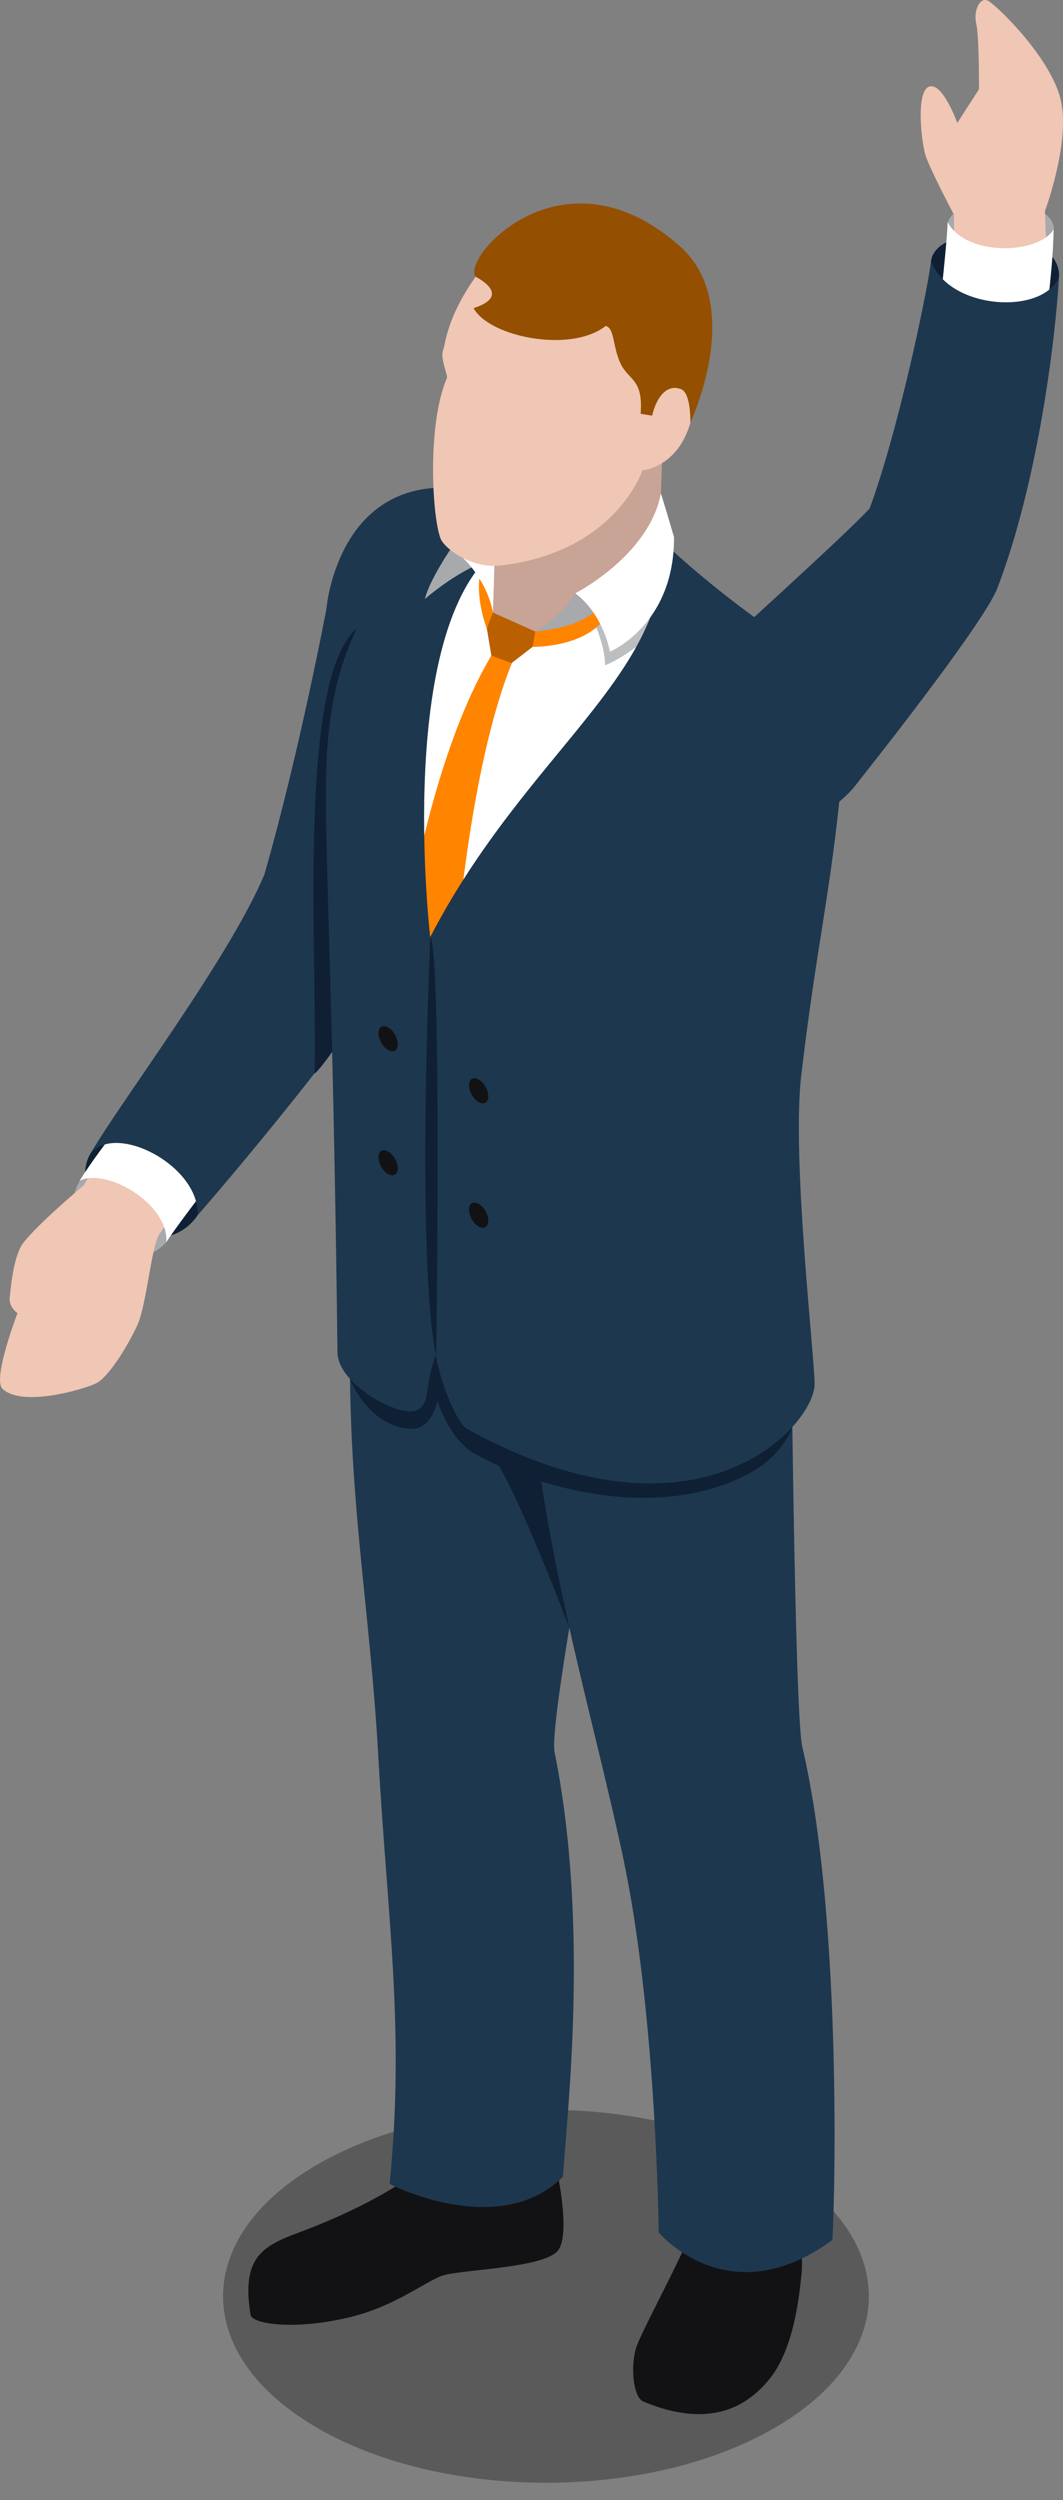
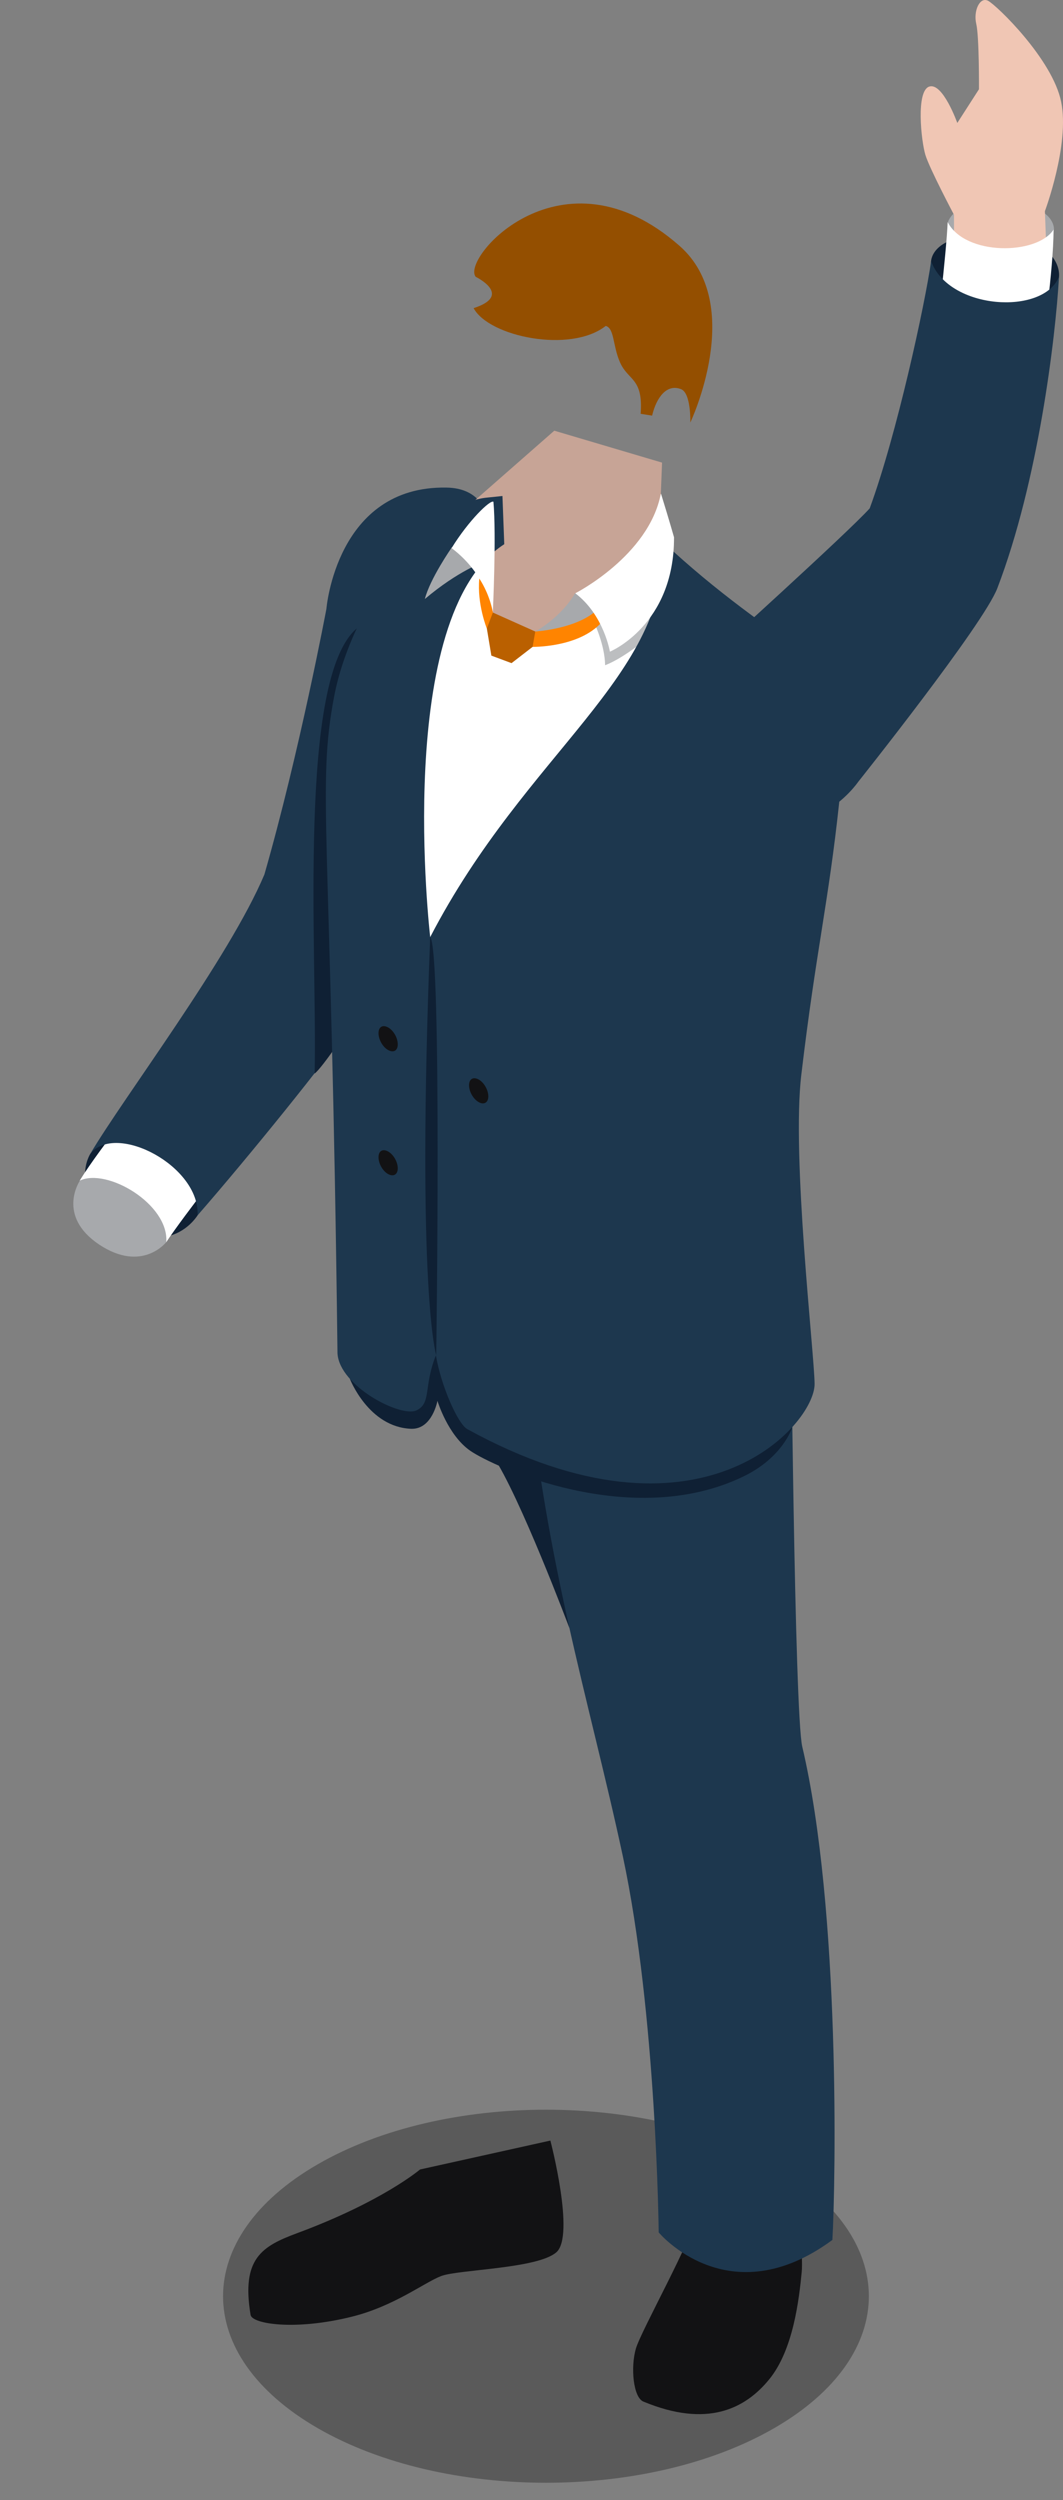
<svg xmlns="http://www.w3.org/2000/svg" width="37" height="87" viewBox="0 0 37 87" fill="none">
  <rect x="0" y="0" width="37" height="87" fill="#808080" stroke="none" />
  <path opacity="0.3" d="M26.95 84.493C22.561 87.028 15.446 87.028 11.056 84.493C6.667 81.957 6.667 77.85 11.056 75.315C15.446 72.779 22.561 72.779 26.95 75.315C31.34 77.85 31.34 81.957 26.95 84.493Z" fill="black" />
  <path d="M3.147 40.143C3.147 40.143 2.298 41.442 4.226 42.647C5.997 43.747 6.877 42.291 6.877 42.291L7.683 40.667L4.09 39.001L3.147 40.143Z" fill="#0F2034" />
  <path d="M5.787 43.223C5.787 43.223 4.949 44.302 3.45 43.307C1.952 42.301 2.78 41.086 2.78 41.086L3.576 40.342L6.311 42.102L5.797 43.223H5.787Z" fill="#A7A9AC" />
-   <path d="M3.145 40.866L2.904 41.254C2.904 41.254 0.987 42.867 0.714 43.402C0.442 43.946 0.368 44.858 0.337 45.172C0.306 45.486 0.609 45.696 0.609 45.696C0.609 45.696 -0.271 47.98 0.086 48.326C0.767 48.975 2.872 48.357 3.323 48.148C3.774 47.949 4.475 46.786 4.779 46.115C5.094 45.455 5.272 43.349 5.544 42.951C5.817 42.553 6.016 42.27 6.016 42.27L5.094 40.95L3.763 40.437L3.145 40.856V40.866Z" fill="#F0C6B4" />
  <path d="M32.409 9.088C32.409 9.088 32.419 8.041 34.724 8.198C37.029 8.365 36.861 9.623 36.861 9.623L36.589 11.089L32.346 10.681L32.409 9.078V9.088Z" fill="#0F2034" />
  <path d="M32.997 7.726C32.997 7.726 33.227 6.867 34.998 7.014C36.769 7.161 36.685 7.988 36.685 7.988L36.433 9.204H33.112L32.997 7.726Z" fill="#A7A9AC" />
  <path d="M36.433 9.015L36.37 7.349C36.37 7.349 37.239 5.023 36.936 3.546C36.642 2.069 34.694 0.183 34.39 0.026C34.096 -0.121 33.876 0.392 33.981 0.832C34.086 1.283 34.075 3.106 34.075 3.106L33.321 4.279C33.321 4.279 32.818 2.865 32.347 3.012C31.875 3.158 32.064 4.908 32.21 5.39C32.357 5.872 33.206 7.475 33.206 7.475V8.701L35.5 9.675L36.422 8.994L36.433 9.015Z" fill="#F0C6B4" />
  <path d="M36.285 11.959C36.285 11.959 36.662 9.455 36.673 7.988C36.097 8.879 33.593 8.91 32.985 7.727C32.943 8.827 32.566 11.938 32.566 11.938L36.285 11.959Z" fill="white" />
-   <path d="M5.17 37.89C5.17 37.89 3.546 39.839 2.771 41.086C3.724 40.625 5.882 41.903 5.788 43.223C6.396 42.301 8.334 39.839 8.334 39.839L5.17 37.89Z" fill="white" />
+   <path d="M5.17 37.89C5.17 37.89 3.546 39.839 2.771 41.086C3.724 40.625 5.882 41.903 5.788 43.223C6.396 42.301 8.334 39.839 8.334 39.839Z" fill="white" />
  <path d="M15.542 16.967C11.707 16.894 11.361 21.189 11.361 21.189C11.361 21.189 10.429 26.156 9.203 30.43C7.977 33.343 4.31 38.173 3.147 40.143C4.048 39.043 6.961 40.583 6.877 42.291C8.669 40.237 11.403 36.853 12.178 35.7C14.022 30.357 17.019 19.89 17.019 19.89C17.019 19.89 17.71 16.999 15.542 16.967Z" fill="#1D374E" />
  <path d="M12.44 21.85C10.344 23.557 11.046 33.081 10.952 37.356C11.214 37.167 12.178 35.711 12.178 35.711C12.178 35.711 12.911 21.441 12.44 21.86V21.85Z" fill="#0F2034" />
  <path d="M14.62 75.493C14.62 75.493 13.321 76.604 10.356 77.704C9.109 78.165 8.397 78.594 8.722 80.554C8.774 80.868 10.262 81.109 12.242 80.617C13.719 80.25 14.757 79.433 15.354 79.202C15.951 78.972 18.706 78.951 19.366 78.374C20.026 77.798 19.157 74.487 19.157 74.487L14.62 75.493Z" fill="#121214" />
  <path d="M24.271 77.033C24.103 77.923 22.322 81.087 22.133 81.726C21.945 82.376 22.039 83.424 22.395 83.57C24.616 84.492 25.937 83.822 26.775 82.795C27.613 81.768 27.812 80.019 27.906 79.055C27.959 78.594 27.77 76.215 27.77 76.215C27.77 76.215 24.449 76.142 24.281 77.033H24.271Z" fill="#121214" />
-   <path d="M12.189 46.303C12.084 52.024 12.87 55.837 13.164 61.066C13.488 66.849 14.096 70.61 13.562 75.996C13.562 75.996 17.365 77.965 19.596 75.744C19.712 73.743 20.54 67.079 19.303 60.971C19.073 59.808 21.43 47.801 21.43 47.801C21.43 47.801 12.21 45.035 12.189 46.303Z" fill="#1D374E" />
  <path d="M19.816 56.645L19.523 49.583C19.523 49.583 17.417 50.641 17.155 50.662C18.087 52.045 19.816 56.645 19.816 56.645Z" fill="#0F2034" />
  <path d="M18.265 46.743C18.862 54.077 20.497 59.075 21.68 64.597C22.854 70.097 22.927 77.683 22.927 77.683C22.927 77.683 25.358 80.606 28.973 77.945C29.088 75.943 29.256 66.43 27.925 60.783C27.652 59.62 27.527 45.13 27.527 45.13C27.527 45.13 18.422 45.79 18.275 46.754L18.265 46.743Z" fill="#1D374E" />
  <path d="M23.044 16.098L23.002 17.188L22.625 19.723L20.792 21.546L18.34 23.16L16.14 22.51L15.543 20.278L16.485 17.45L19.293 14.987L23.044 16.098Z" fill="#C7A496" />
  <path d="M23.357 20.404L22.194 19.723L19.774 21.944L17.804 22.332L16.966 21.19L16.84 19.168L15.908 18.958L13.77 22.101L13.173 25.957L13.508 33.322L16.463 34.747L23.357 27.183V20.404Z" fill="white" />
  <path d="M20.674 21.651C20.674 21.651 21.052 22.426 21.062 23.149C22.12 22.741 23.713 21.179 23.713 21.179L23.011 20.09L22.78 19.545L20.664 21.651H20.674Z" fill="#BCBEC0" />
-   <path d="M17.103 22.814C14.809 26.669 14.012 33.039 14.012 33.039L14.83 33.961L15.856 33.238C15.856 33.238 16.317 26.774 17.816 23.076C17.816 22.803 17.669 22.573 17.669 22.573L17.438 22.489C17.438 22.489 17.271 22.646 17.114 22.814H17.103Z" fill="#FF8400" />
  <path d="M12.178 47.98C12.178 47.98 12.827 49.666 14.315 49.719C15.048 49.74 15.226 48.745 15.226 48.745C15.226 48.745 15.583 49.939 16.369 50.484C17.154 51.029 21.963 53.26 25.861 51.385C27.244 50.725 27.569 49.687 27.569 49.687L26.825 47.278L13.739 44.763L12.178 47.99V47.98Z" fill="#0F2034" />
  <path d="M23.084 18.863C23.293 23.526 18.337 26.124 14.974 32.609C14.974 32.609 13.665 21.441 17.552 18.937L17.489 17.26L16.975 17.313C14.922 17.48 12.24 21.053 11.632 24.228C11.024 27.444 11.527 28.649 11.747 47.099C11.821 48.241 13.947 49.331 14.492 49.08C15.027 48.828 14.733 48.262 15.173 47.162C15.341 48.189 15.928 49.541 16.263 49.729C24.341 54.171 28.364 49.582 28.354 48.157C28.343 47.078 27.547 40.247 27.893 37.387C28.406 33.06 28.836 31.436 29.213 27.895C29.412 26.019 28.521 23.526 28.542 23.096C26.698 21.818 24.928 20.592 23.084 18.863Z" fill="#1D374E" />
-   <path d="M16.997 42.479C16.997 42.699 16.84 42.783 16.662 42.678C16.473 42.574 16.326 42.312 16.326 42.092C16.326 41.872 16.473 41.788 16.662 41.892C16.85 41.997 16.997 42.259 16.997 42.479Z" fill="#121214" />
  <path d="M16.997 38.152C16.997 38.372 16.84 38.456 16.662 38.351C16.473 38.246 16.326 37.984 16.326 37.764C16.326 37.544 16.473 37.461 16.662 37.565C16.85 37.67 16.997 37.932 16.997 38.152Z" fill="#121214" />
  <path d="M13.845 40.657C13.845 40.866 13.699 40.96 13.51 40.855C13.321 40.751 13.175 40.489 13.175 40.269C13.175 40.049 13.321 39.965 13.51 40.07C13.699 40.175 13.845 40.436 13.845 40.657Z" fill="#121214" />
  <path d="M13.845 36.34C13.845 36.56 13.699 36.643 13.51 36.539C13.321 36.434 13.175 36.172 13.175 35.952C13.175 35.732 13.321 35.648 13.51 35.753C13.699 35.858 13.845 36.12 13.845 36.34Z" fill="#121214" />
  <path d="M15.71 19.073C15.71 19.073 14.966 20.142 14.788 20.844C15.951 19.859 16.841 19.555 16.841 19.555L16.569 18.581L15.71 19.062V19.073Z" fill="#A7A9AC" />
  <path d="M17.154 21.315C17.154 21.315 16.976 20.016 15.719 19.073C16.305 18.12 17.06 17.386 17.175 17.46C17.28 18.644 17.154 21.315 17.154 21.315Z" fill="white" />
-   <path d="M17.142 8.869C15.55 10.765 15.529 11.897 15.424 12.179C15.319 12.462 15.57 13.007 15.56 13.143C14.816 14.862 15.068 18.372 15.382 18.832C15.696 19.283 16.587 19.775 17.415 19.681C21.438 19.21 22.36 16.37 22.36 16.37C22.36 16.37 23.575 16.276 24.026 14.725C24.476 12.714 24.026 12.211 24.026 12.211L19.499 8.25C19.499 8.25 17.477 8.722 17.142 8.879V8.869Z" fill="#F0C6B4" />
  <path d="M16.945 21.87C16.945 21.87 16.599 21.021 16.683 20.131C17.061 20.707 17.155 21.315 17.155 21.315L17.26 21.702L16.945 21.87Z" fill="#FF8400" />
  <path d="M20.016 20.645C19.513 21.504 18.633 21.975 18.633 21.975C19.408 22.531 21.441 21.012 21.441 21.012L21.399 20.268C21.399 20.268 20.204 20.624 20.026 20.645H20.016Z" fill="#A7A9AC" />
  <path d="M18.633 21.976C18.633 21.976 20.152 21.881 20.822 21.179C20.927 21.232 21.063 21.546 20.854 21.745C20.037 22.541 18.528 22.51 18.528 22.51L18.339 22.216L18.633 21.976Z" fill="#FF8400" />
  <path d="M17.155 21.315L18.632 21.976L18.538 22.51L17.805 23.076L17.103 22.814L16.946 21.871L17.155 21.315Z" fill="#BA6000" />
  <path d="M23 17.187C22.581 19.345 20.024 20.645 20.024 20.645C21.02 21.399 21.229 22.677 21.229 22.677C21.229 22.677 23.471 21.755 23.461 18.696C23.461 18.696 23.304 18.14 23.01 17.187H23Z" fill="white" />
  <path d="M25.222 27.884C22.11 25.642 24.793 22.803 24.793 22.803C24.793 22.803 29.518 18.528 30.272 17.69C31.215 15.123 32.19 10.618 32.41 9.088C33.028 10.786 36.328 10.985 36.862 9.623C36.737 11.791 36.139 16.747 34.715 20.467C34.233 21.734 29.874 27.203 29.874 27.203C29.874 27.203 28.041 29.907 25.222 27.884Z" fill="#1D374E" />
  <path d="M14.974 32.61C15.383 33.029 15.184 47.163 15.184 47.163C15.184 47.163 14.492 44.962 14.974 32.61Z" fill="#0F2034" />
  <path d="M24.028 14.704C24.028 14.704 24.06 13.677 23.703 13.541C23.221 13.353 22.855 13.803 22.698 14.463L22.299 14.4C22.394 13.133 21.859 13.258 21.576 12.598C21.325 12.022 21.388 11.425 21.084 11.341C19.858 12.305 17.019 11.718 16.485 10.723C17.878 10.272 16.558 9.633 16.558 9.633C16.034 8.994 19.565 4.96 23.651 8.554C25.977 10.597 24.028 14.704 24.028 14.704Z" fill="#944F00" />
</svg>